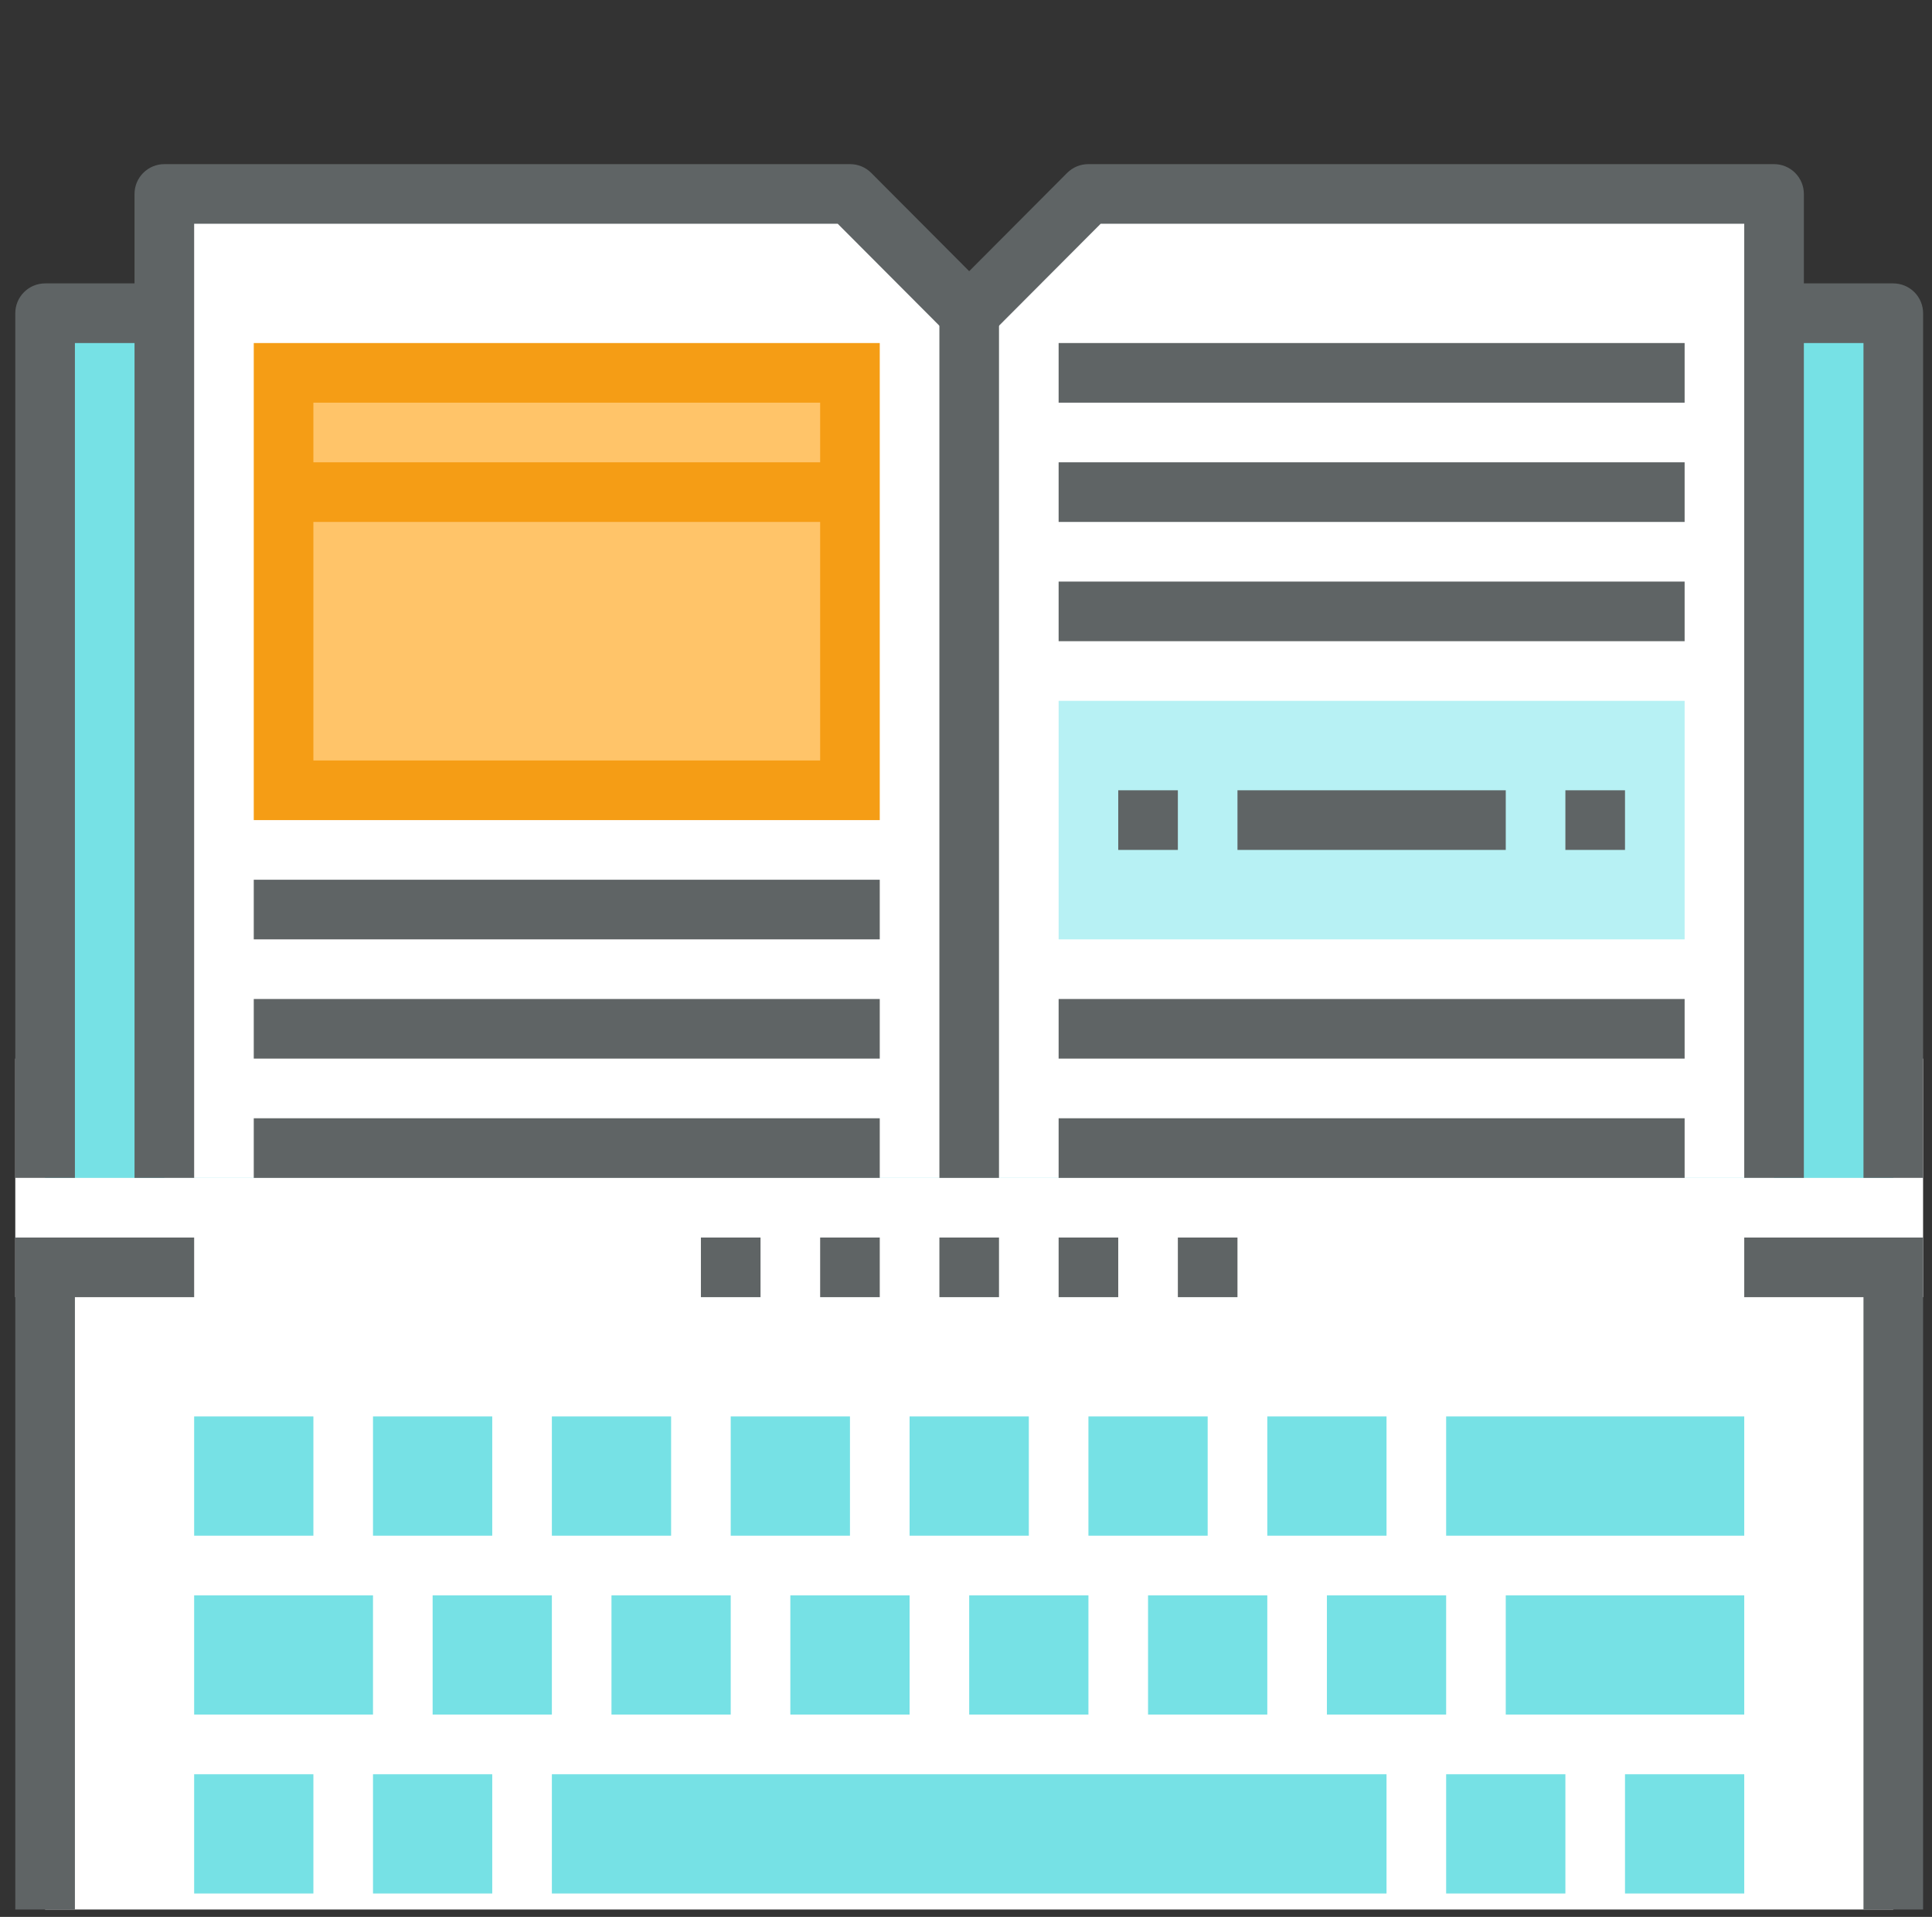
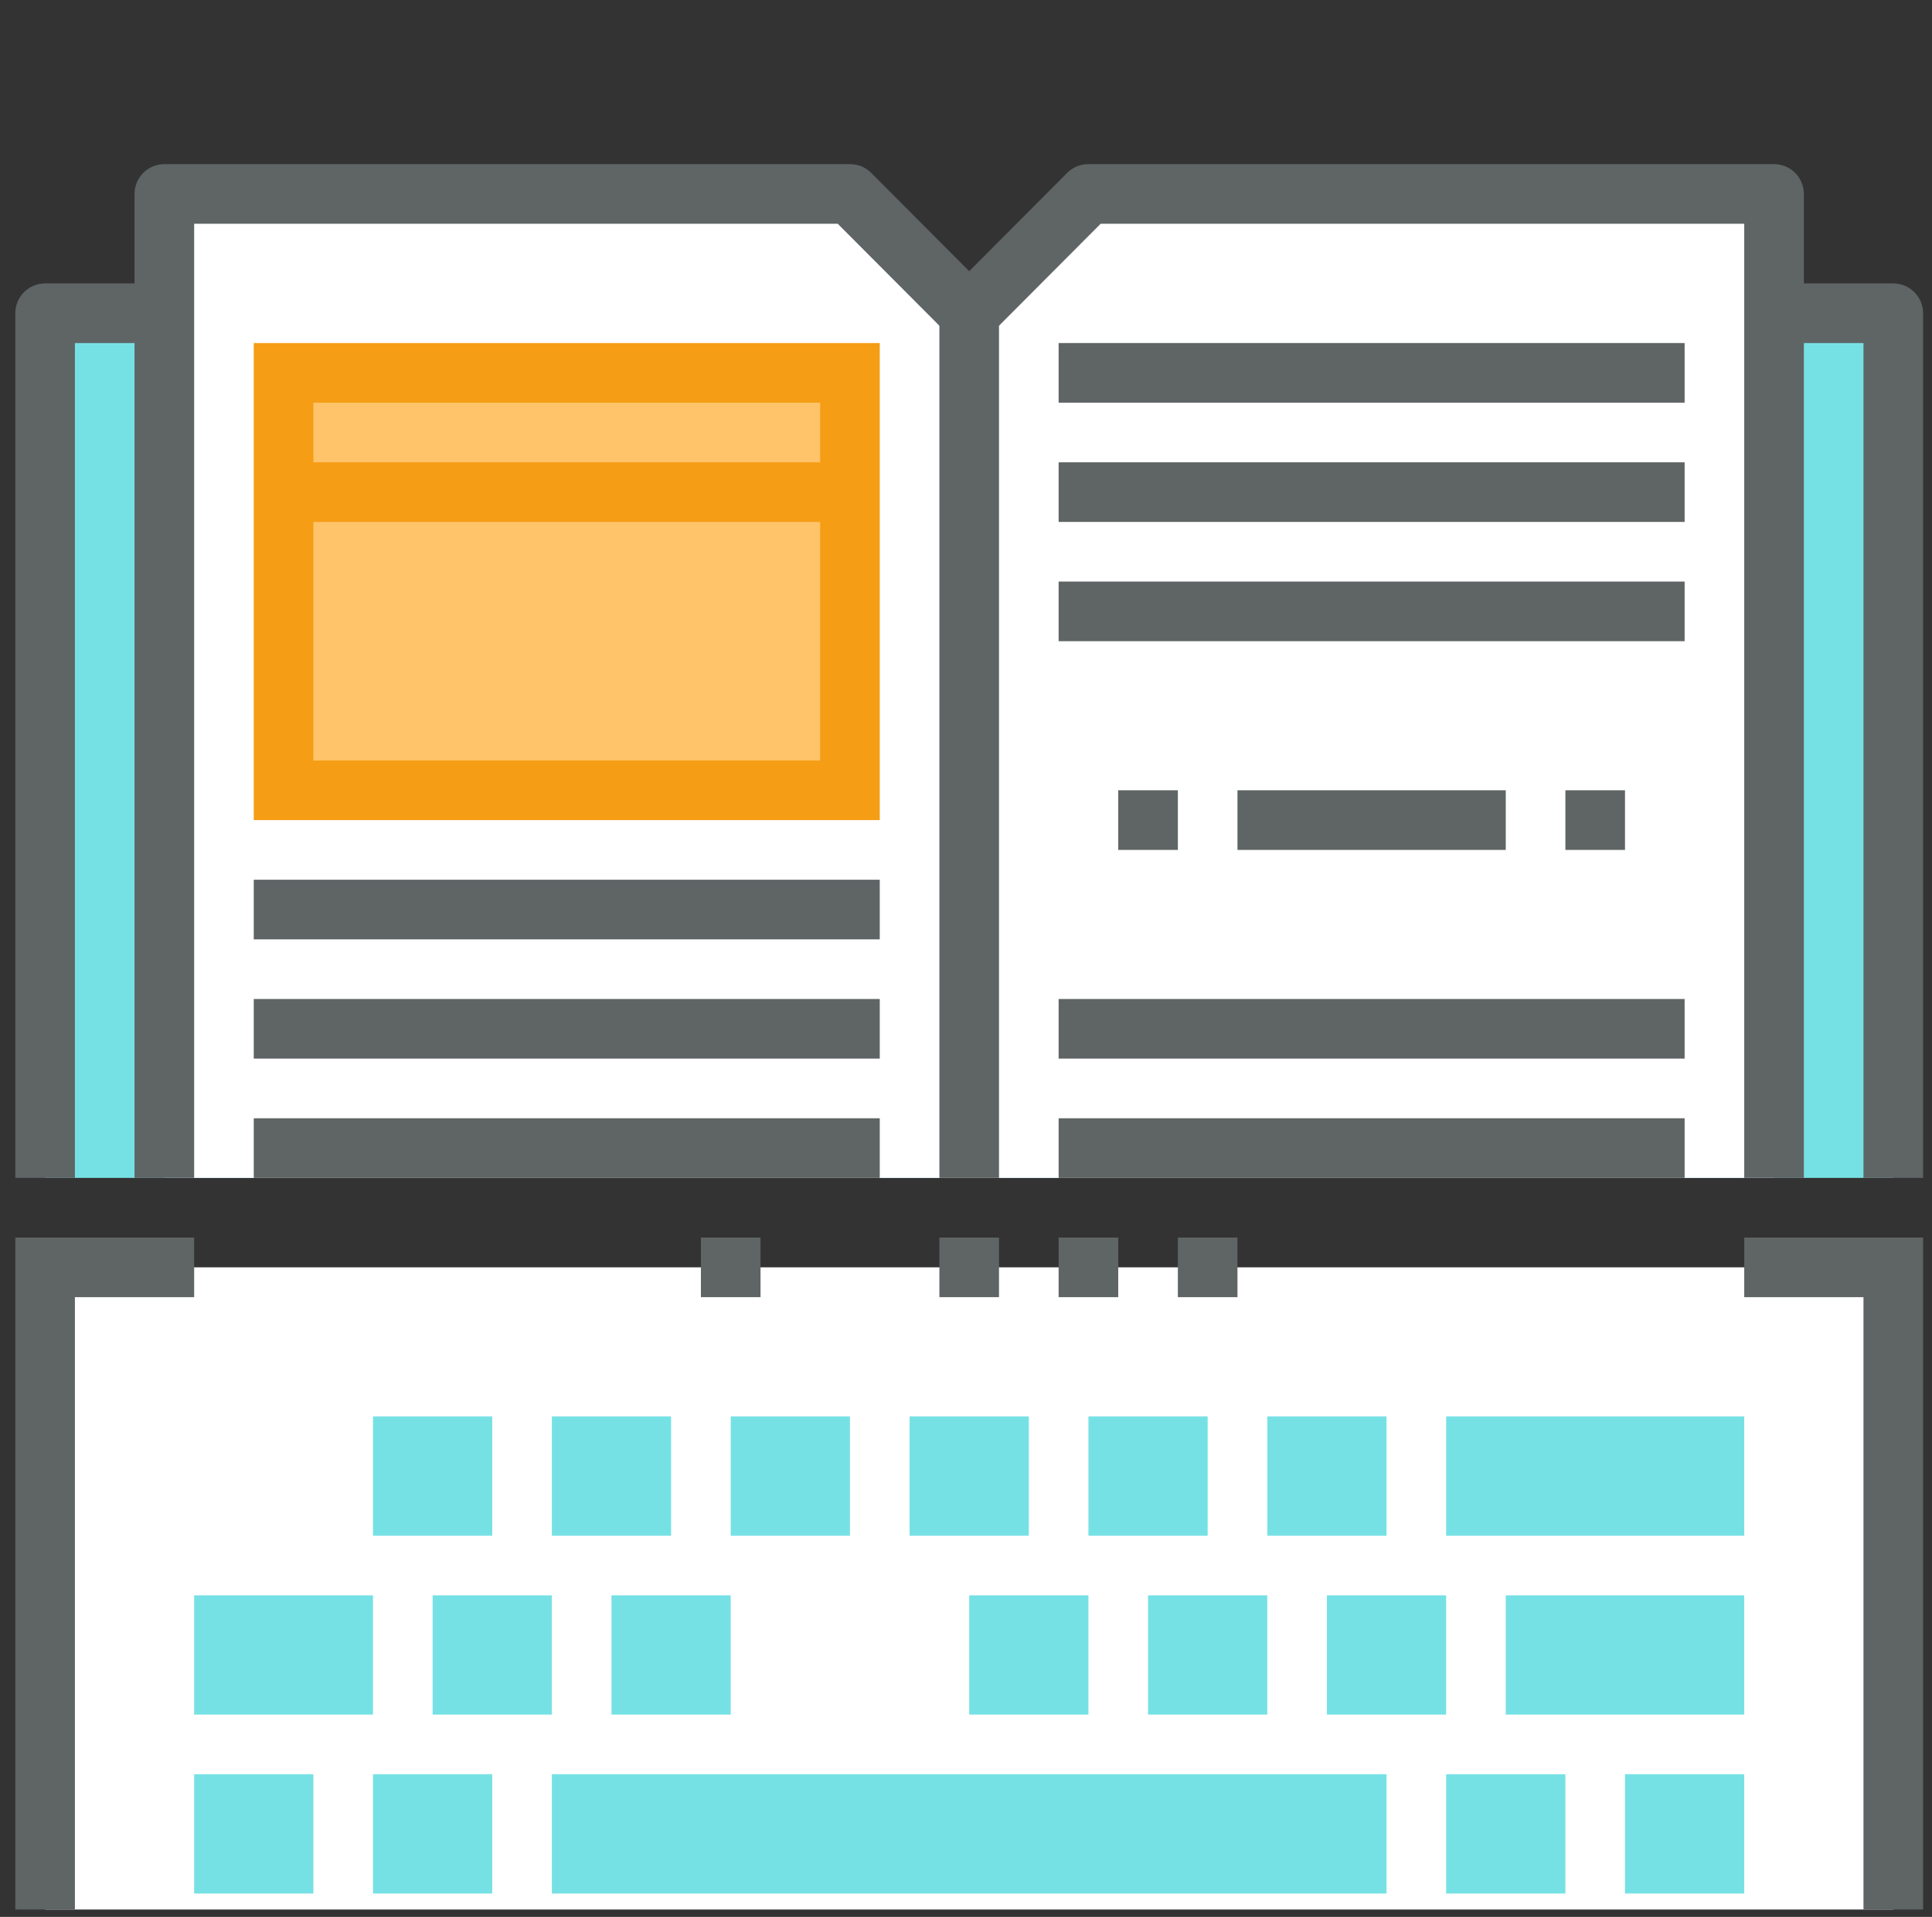
<svg xmlns="http://www.w3.org/2000/svg" width="124" height="123" viewBox="0 0 124 123" fill="none">
  <rect x="0" y="0" width="124" height="123" fill="#333333" stroke="none" />
  <g clip-path="url(#clip0_28_62)">
-     <path d="M123.429 67.929H0.981V83.235H123.429V67.929Z" fill="white" />
    <path d="M121.516 81.322H2.895V131.066H121.516V81.322Z" fill="white" />
    <path d="M88.99 113.847H35.42V121.5H88.99V113.847Z" fill="#76E1E5" />
-     <path d="M20.114 90.888H12.461V98.541H20.114V90.888Z" fill="#76E1E5" />
    <path d="M31.593 90.888H23.94V98.541H31.593V90.888Z" fill="#76E1E5" />
    <path d="M43.073 90.888H35.42V98.541H43.073V90.888Z" fill="#76E1E5" />
    <path d="M54.552 90.888H46.899V98.541H54.552V90.888Z" fill="#76E1E5" />
    <path d="M66.032 90.888H58.379V98.541H66.032V90.888Z" fill="#76E1E5" />
    <path d="M77.511 90.888H69.858V98.541H77.511V90.888Z" fill="#76E1E5" />
    <path d="M88.99 90.888H81.338V98.541H88.99V90.888Z" fill="#76E1E5" />
    <path d="M111.949 90.888H92.817V98.541H111.949V90.888Z" fill="#76E1E5" />
    <path d="M23.94 102.368H12.461V110.021H23.94V102.368Z" fill="#76E1E5" />
    <path d="M35.42 102.368H27.767V110.021H35.42V102.368Z" fill="#76E1E5" />
    <path d="M46.899 102.368H39.246V110.021H46.899V102.368Z" fill="#76E1E5" />
-     <path d="M58.379 102.368H50.726V110.021H58.379V102.368Z" fill="#76E1E5" />
    <path d="M69.858 102.368H62.205V110.021H69.858V102.368Z" fill="#76E1E5" />
    <path d="M81.338 102.368H73.684V110.021H81.338V102.368Z" fill="#76E1E5" />
    <path d="M92.817 102.368H85.164V110.021H92.817V102.368Z" fill="#76E1E5" />
    <path d="M111.949 102.368H96.643V110.021H111.949V102.368Z" fill="#76E1E5" />
    <path d="M20.114 113.847H12.461V121.5H20.114V113.847Z" fill="#76E1E5" />
    <path d="M31.593 113.847H23.94V121.5H31.593V113.847Z" fill="#76E1E5" />
    <path d="M100.47 113.847H92.817V121.5H100.47V113.847Z" fill="#76E1E5" />
    <path d="M111.949 113.847H104.296V121.5H111.949V113.847Z" fill="#76E1E5" />
    <path d="M121.516 20.099H2.895V75.582H121.516V20.099Z" fill="#76E1E5" />
    <path d="M123.429 75.582H119.602V22.012H4.808V75.582H0.981V20.099C0.981 19.591 1.183 19.104 1.542 18.746C1.901 18.387 2.387 18.185 2.895 18.185H121.516C122.023 18.185 122.51 18.387 122.868 18.746C123.227 19.104 123.429 19.591 123.429 20.099V75.582Z" fill="#5F6465" />
    <path d="M113.863 75.582V12.445H69.858L62.205 20.099L54.552 12.445H10.548V75.582H113.863Z" fill="white" />
    <path d="M115.776 75.582H111.949V14.359H70.642L63.563 21.457C63.386 21.636 63.174 21.779 62.941 21.876C62.708 21.973 62.458 22.023 62.205 22.023C61.953 22.023 61.703 21.973 61.469 21.876C61.236 21.779 61.025 21.636 60.847 21.457L53.768 14.359H12.461V75.582H8.634V12.445C8.634 11.938 8.836 11.451 9.195 11.093C9.554 10.734 10.04 10.532 10.548 10.532H54.552C54.804 10.531 55.053 10.579 55.287 10.674C55.52 10.77 55.732 10.91 55.91 11.087L62.205 17.401L68.5 11.087C68.678 10.91 68.89 10.77 69.124 10.674C69.357 10.579 69.606 10.531 69.858 10.532H113.863C114.37 10.532 114.857 10.734 115.215 11.093C115.574 11.451 115.776 11.938 115.776 12.445V75.582Z" fill="#5F6465" />
    <path d="M64.118 20.099H60.292V75.582H64.118V20.099Z" fill="#5F6465" />
    <path d="M56.465 56.45H16.287V60.276H56.465V56.45Z" fill="#5F6465" />
    <path d="M56.465 64.103H16.287V67.929H56.465V64.103Z" fill="#5F6465" />
    <path d="M56.465 71.756H16.287V75.582H56.465V71.756Z" fill="#5F6465" />
    <path d="M56.465 22.012H16.287V52.623H56.465V22.012Z" fill="#F59D15" />
    <path d="M108.123 22.012H67.945V25.838H108.123V22.012Z" fill="#5F6465" />
    <path d="M108.123 29.665H67.945V33.491H108.123V29.665Z" fill="#5F6465" />
    <path d="M108.123 37.318H67.945V41.144H108.123V37.318Z" fill="#5F6465" />
    <path d="M108.123 64.103H67.945V67.929H108.123V64.103Z" fill="#5F6465" />
    <path d="M108.123 71.756H67.945V75.582H108.123V71.756Z" fill="#5F6465" />
-     <path d="M108.123 44.971H67.945V60.276H108.123V44.971Z" fill="#B7F1F4" />
    <path d="M75.598 50.71H71.771V54.537H75.598V50.71Z" fill="#5F6465" />
    <path d="M96.643 50.71H79.424V54.537H96.643V50.71Z" fill="#5F6465" />
    <path d="M104.296 50.71H100.47V54.537H104.296V50.71Z" fill="#5F6465" />
    <path d="M52.639 25.838H20.114V29.665H52.639V25.838Z" fill="#FFC469" />
    <path d="M52.639 33.491H20.114V48.797H52.639V33.491Z" fill="#FFC469" />
    <path d="M64.118 79.409H60.292V83.235H64.118V79.409Z" fill="#5F6465" />
-     <path d="M56.465 79.409H52.639V83.235H56.465V79.409Z" fill="#5F6465" />
    <path d="M71.771 79.409H67.945V83.235H71.771V79.409Z" fill="#5F6465" />
    <path d="M79.424 79.409H75.598V83.235H79.424V79.409Z" fill="#5F6465" />
    <path d="M48.812 79.409H44.986V83.235H48.812V79.409Z" fill="#5F6465" />
    <path d="M123.429 132.98H0.981V79.409H12.461V83.235H4.808V129.153H119.602V83.235H111.949V79.409H123.429V132.98Z" fill="#5F6465" />
  </g>
  <defs>
    <clipPath id="clip0_28_62">
      <rect width="122.447" height="122.447" fill="white" transform="translate(0.981 0.083)" />
    </clipPath>
  </defs>
</svg>